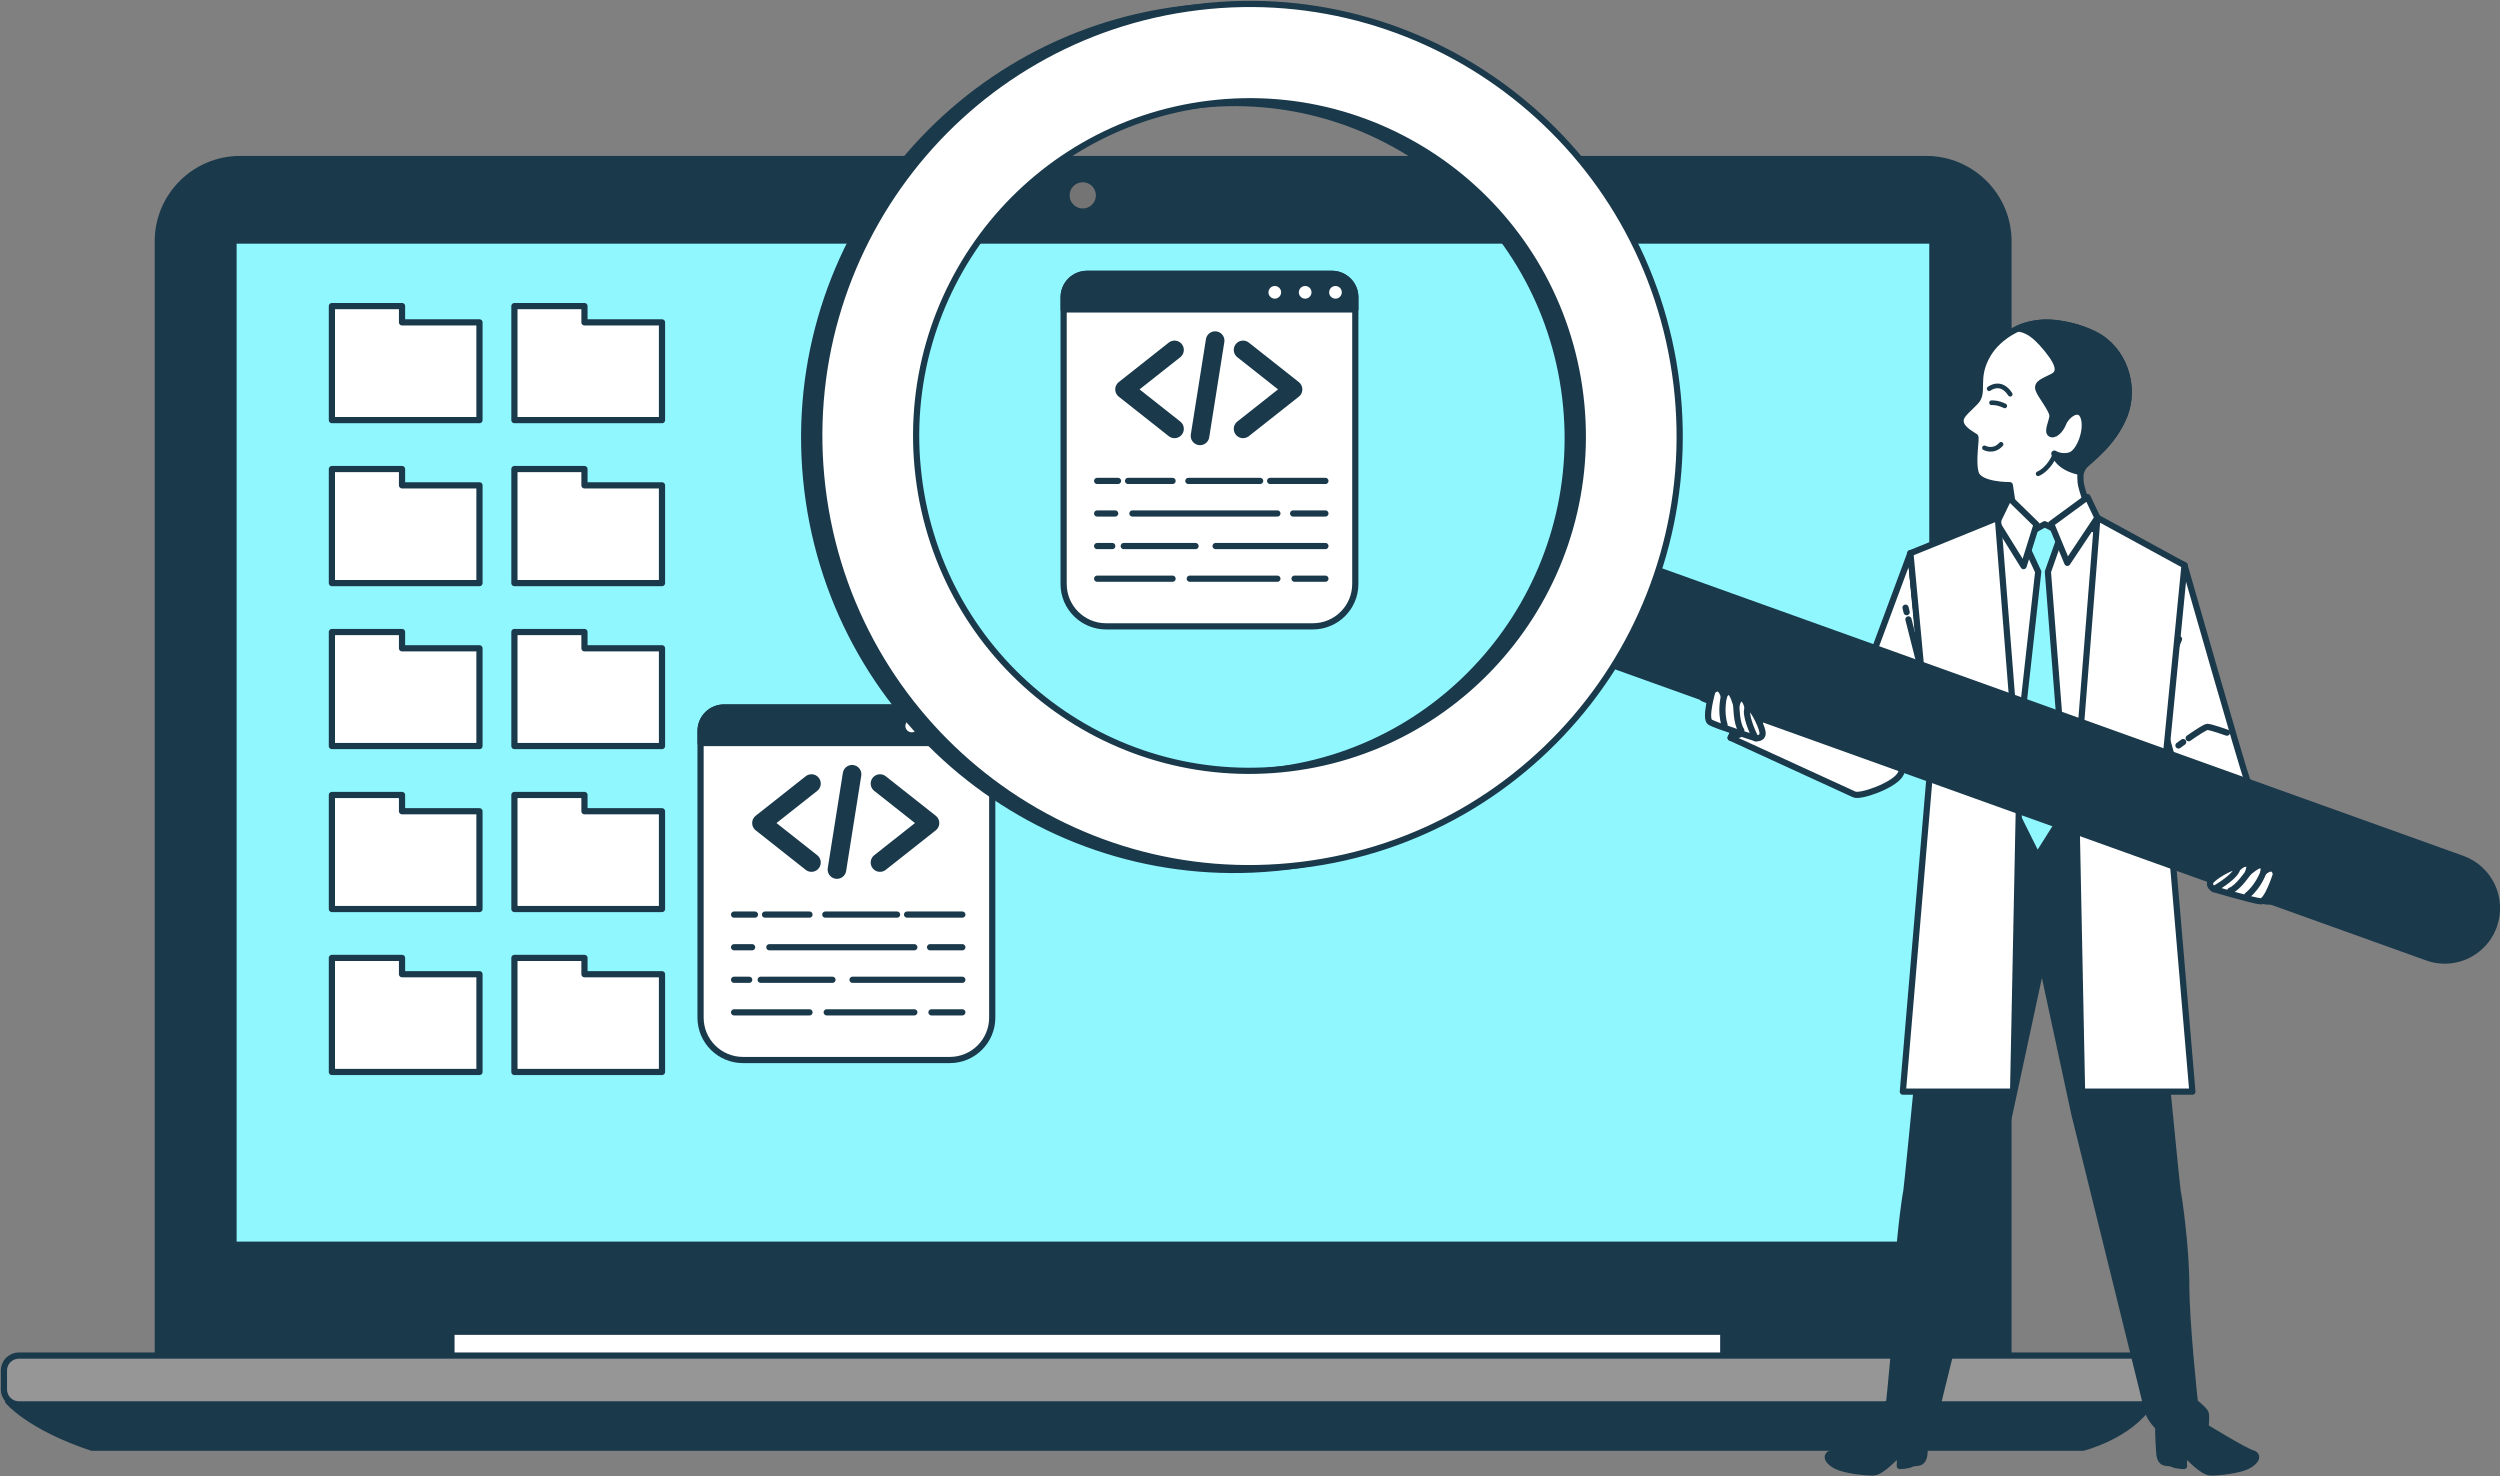
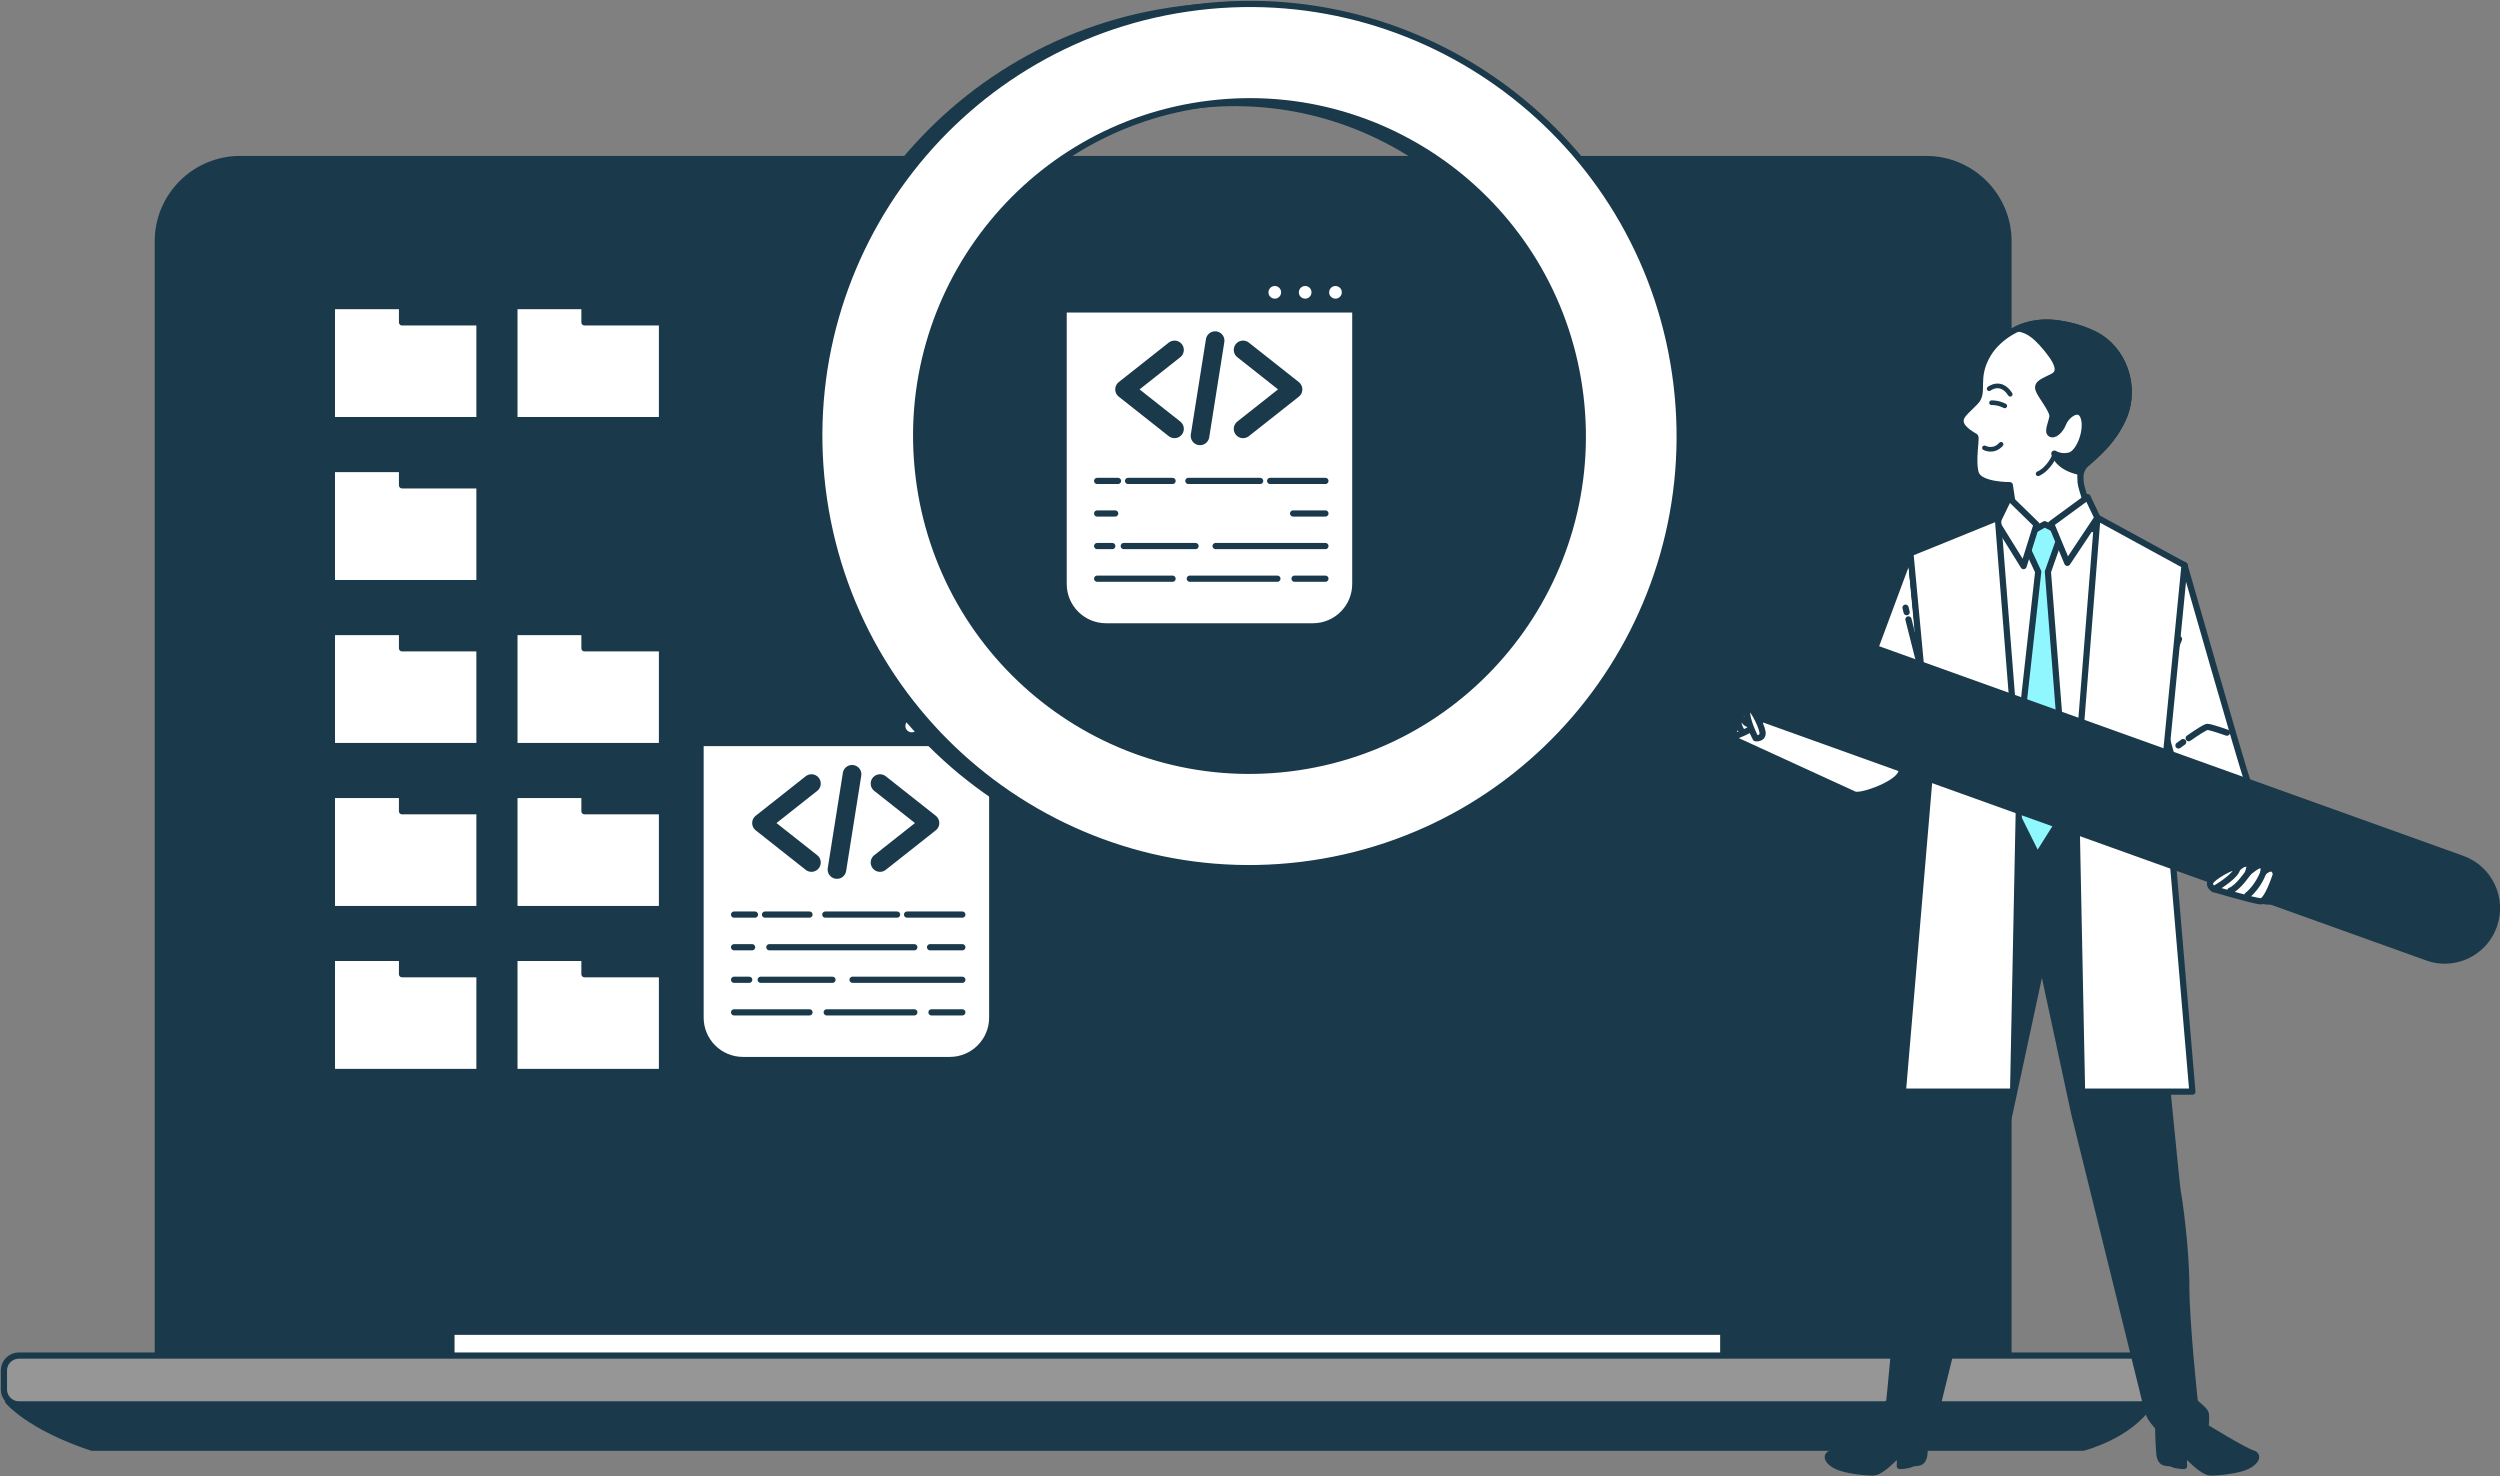
<svg xmlns="http://www.w3.org/2000/svg" width="403" height="238" viewBox="0 0 403 238" fill="none">
  <rect x="0" y="0" width="403" height="238" fill="#808080" stroke="none" />
  <g clip-path="url(#clip0_840_36866)">
    <path d="M38.709 25.635H310.496C317.817 25.635 323.767 31.581 323.767 38.896V219.142H25.438V38.896C25.438 31.581 31.388 25.635 38.709 25.635Z" fill="#1A394B" stroke="#1A394B" stroke-miterlimit="10" />
-     <path d="M311.498 38.781H37.643V200.644H311.498V38.781Z" fill="#90F7FF" stroke="#1A394B" stroke-linecap="round" stroke-linejoin="round" />
    <path d="M277.789 209.811H72.774V219.902H277.789V209.811Z" fill="#1A394B" stroke="#1A394B" stroke-linecap="round" stroke-linejoin="round" />
    <path d="M277.789 214.68H72.774V219.916H277.789V214.68Z" fill="white" stroke="#1A394B" stroke-linecap="round" stroke-linejoin="round" />
    <path d="M1.319 225.887C1.319 225.887 4.681 229.994 14.793 233.367H335.795C335.795 233.367 343.28 231.503 346.642 226.267L1.332 225.899L1.319 225.887Z" fill="#1A394B" stroke="#1A394B" stroke-linecap="round" stroke-linejoin="round" />
    <path d="M344.968 218.521H3.032C1.708 218.521 0.634 219.594 0.634 220.918V223.986C0.634 225.309 1.708 226.382 3.032 226.382H344.968C346.292 226.382 347.366 225.309 347.366 223.986V220.918C347.366 219.594 346.292 218.521 344.968 218.521Z" fill="#969696" stroke="#1A394B" stroke-miterlimit="10" />
-     <path d="M177.152 31.493C177.152 30.047 175.985 28.881 174.539 28.881C173.093 28.881 171.925 30.047 171.925 31.493C171.925 32.938 173.093 34.104 174.539 34.104C175.985 34.104 177.152 32.938 177.152 31.493Z" fill="#747474" stroke="#1A394B" stroke-linecap="round" stroke-linejoin="round" />
    <path d="M28.254 80.088C27.836 80.088 27.506 79.758 27.506 79.34V57.66C27.506 57.242 27.836 56.912 28.254 56.912C28.673 56.912 29.003 57.242 29.003 57.66V79.34C29.003 79.758 28.673 80.088 28.254 80.088Z" fill="#1A394B" />
    <path d="M64.807 51.966V49.342H53.502V51.966V53.728V67.725H77.291V51.966H64.807Z" fill="white" stroke="#1A394B" stroke-linecap="round" stroke-linejoin="round" />
    <path d="M94.216 51.966V49.342H82.924V51.966V53.728V67.725H106.713V51.966H94.216Z" fill="white" stroke="#1A394B" stroke-linecap="round" stroke-linejoin="round" />
    <path d="M64.807 78.236V75.611H53.502V78.236V79.998V93.995H77.291V78.236H64.807Z" fill="white" stroke="#1A394B" stroke-linecap="round" stroke-linejoin="round" />
-     <path d="M94.216 78.236V75.611H82.924V78.236V79.998V93.995H106.713V78.236H94.216Z" fill="white" stroke="#1A394B" stroke-linecap="round" stroke-linejoin="round" />
    <path d="M64.807 104.505V101.881H53.502V104.505V106.268V120.264H77.291V104.505H64.807Z" fill="white" stroke="#1A394B" stroke-linecap="round" stroke-linejoin="round" />
    <path d="M94.216 104.505V101.881H82.924V104.505V106.268V120.264H106.713V104.505H94.216Z" fill="white" stroke="#1A394B" stroke-linecap="round" stroke-linejoin="round" />
    <path d="M64.807 130.775V128.15H53.502V130.775V132.537V146.534H77.291V130.775H64.807Z" fill="white" stroke="#1A394B" stroke-linecap="round" stroke-linejoin="round" />
    <path d="M94.216 130.775V128.15H82.924V130.775V132.537V146.534H106.713V130.775H94.216Z" fill="white" stroke="#1A394B" stroke-linecap="round" stroke-linejoin="round" />
    <path d="M64.807 157.042V154.418H53.502V157.042V158.805V172.801H77.291V157.042H64.807Z" fill="white" stroke="#1A394B" stroke-linecap="round" stroke-linejoin="round" />
    <path d="M94.216 157.042V154.418H82.924V157.042V158.805V172.801H106.713V157.042H94.216Z" fill="white" stroke="#1A394B" stroke-linecap="round" stroke-linejoin="round" />
    <path d="M116.71 114.051H156.181C158.261 114.051 159.949 115.737 159.949 117.816V164.041C159.949 167.806 156.891 170.874 153.11 170.874H119.768C116 170.874 112.93 167.819 112.93 164.041V117.816C112.93 115.737 114.617 114.051 116.698 114.051H116.71Z" fill="white" stroke="#1A394B" stroke-linecap="round" stroke-linejoin="round" />
    <path d="M116.711 114.051H156.181C158.261 114.051 159.949 115.737 159.949 117.816V119.781H112.942V117.816C112.942 115.737 114.63 114.051 116.711 114.051Z" fill="#1A394B" stroke="#1A394B" stroke-linecap="round" stroke-linejoin="round" />
    <path d="M148.492 117.029C148.492 116.18 147.807 115.508 146.97 115.508C146.132 115.508 145.447 116.192 145.447 117.029C145.447 117.866 146.132 118.551 146.97 118.551C147.807 118.551 148.492 117.866 148.492 117.029Z" fill="white" stroke="#1A394B" stroke-linecap="round" stroke-linejoin="round" />
    <path d="M153.39 117.029C153.39 116.18 152.705 115.508 151.867 115.508C151.03 115.508 150.345 116.192 150.345 117.029C150.345 117.866 151.03 118.551 151.867 118.551C152.705 118.551 153.39 117.866 153.39 117.029Z" fill="white" stroke="#1A394B" stroke-linecap="round" stroke-linejoin="round" />
    <path d="M158.274 117.029C158.274 116.18 157.589 115.508 156.751 115.508C155.914 115.508 155.229 116.192 155.229 117.029C155.229 117.866 155.914 118.551 156.751 118.551C157.589 118.551 158.274 117.866 158.274 117.029Z" fill="white" stroke="#1A394B" stroke-linecap="round" stroke-linejoin="round" />
    <path d="M130.806 126.311L122.75 132.675L130.806 139.039" stroke="#1A394B" stroke-width="3" stroke-linecap="round" stroke-linejoin="round" />
    <path d="M141.856 126.311L149.913 132.675L141.856 139.039" stroke="#1A394B" stroke-width="3" stroke-linecap="round" stroke-linejoin="round" />
    <path d="M137.352 124.814L134.917 140.168" stroke="#1A394B" stroke-width="3" stroke-linecap="round" stroke-linejoin="round" />
    <path d="M146.221 147.432H155.128" stroke="#1A394B" stroke-linecap="round" stroke-linejoin="round" />
    <path d="M133.039 147.432H144.61" stroke="#1A394B" stroke-linecap="round" stroke-linejoin="round" />
    <path d="M123.321 147.432H130.489" stroke="#1A394B" stroke-linecap="round" stroke-linejoin="round" />
    <path d="M118.334 147.432H121.697" stroke="#1A394B" stroke-linecap="round" stroke-linejoin="round" />
    <path d="M149.926 152.693H155.128" stroke="#1A394B" stroke-linecap="round" stroke-linejoin="round" />
    <path d="M124.019 152.693H147.389" stroke="#1A394B" stroke-linecap="round" stroke-linejoin="round" />
    <path d="M118.334 152.693H121.24" stroke="#1A394B" stroke-linecap="round" stroke-linejoin="round" />
    <path d="M137.429 157.941H155.127" stroke="#1A394B" stroke-linecap="round" stroke-linejoin="round" />
    <path d="M122.623 157.941H134.193" stroke="#1A394B" stroke-linecap="round" stroke-linejoin="round" />
    <path d="M118.334 157.941H120.77" stroke="#1A394B" stroke-linecap="round" stroke-linejoin="round" />
    <path d="M150.154 163.191H155.128" stroke="#1A394B" stroke-linecap="round" stroke-linejoin="round" />
    <path d="M133.268 163.191H147.389" stroke="#1A394B" stroke-linecap="round" stroke-linejoin="round" />
    <path d="M118.334 163.191H130.489" stroke="#1A394B" stroke-linecap="round" stroke-linejoin="round" />
    <path d="M175.237 44.145H214.707C216.788 44.145 218.475 45.831 218.475 47.91V94.135C218.475 97.9 215.418 100.968 211.637 100.968H178.295C174.526 100.968 171.456 97.913 171.456 94.135V47.91C171.456 45.831 173.143 44.145 175.224 44.145H175.237Z" fill="white" stroke="#1A394B" stroke-linecap="round" stroke-linejoin="round" />
    <path d="M175.237 44.145H214.707C216.788 44.145 218.475 45.831 218.475 47.91V49.875H171.469V47.91C171.469 45.831 173.156 44.145 175.237 44.145Z" fill="#1A394B" stroke="#1A394B" stroke-linecap="round" stroke-linejoin="round" />
    <path d="M207.019 47.123C207.019 46.273 206.333 45.602 205.496 45.602C204.659 45.602 203.974 46.286 203.974 47.123C203.974 47.96 204.659 48.644 205.496 48.644C206.333 48.644 207.019 47.96 207.019 47.123Z" fill="white" stroke="#1A394B" stroke-linecap="round" stroke-linejoin="round" />
    <path d="M211.916 47.123C211.916 46.273 211.231 45.602 210.394 45.602C209.556 45.602 208.871 46.286 208.871 47.123C208.871 47.96 209.556 48.644 210.394 48.644C211.231 48.644 211.916 47.96 211.916 47.123Z" fill="white" stroke="#1A394B" stroke-linecap="round" stroke-linejoin="round" />
    <path d="M216.8 47.123C216.8 46.273 216.115 45.602 215.278 45.602C214.44 45.602 213.755 46.286 213.755 47.123C213.755 47.96 214.44 48.644 215.278 48.644C216.115 48.644 216.8 47.96 216.8 47.123Z" fill="white" stroke="#1A394B" stroke-linecap="round" stroke-linejoin="round" />
    <path d="M189.332 56.404L181.276 62.769L189.332 69.133" stroke="#1A394B" stroke-width="3" stroke-linecap="round" stroke-linejoin="round" />
    <path d="M200.383 56.404L208.439 62.769L200.383 69.133" stroke="#1A394B" stroke-width="3" stroke-linecap="round" stroke-linejoin="round" />
    <path d="M195.879 54.908L193.443 70.261" stroke="#1A394B" stroke-width="3" stroke-linecap="round" stroke-linejoin="round" />
    <path d="M204.748 77.525H213.654" stroke="#1A394B" stroke-linecap="round" stroke-linejoin="round" />
    <path d="M191.565 77.525H203.136" stroke="#1A394B" stroke-linecap="round" stroke-linejoin="round" />
    <path d="M181.847 77.525H189.015" stroke="#1A394B" stroke-linecap="round" stroke-linejoin="round" />
    <path d="M176.861 77.525H180.223" stroke="#1A394B" stroke-linecap="round" stroke-linejoin="round" />
    <path d="M208.452 82.773H213.654" stroke="#1A394B" stroke-linecap="round" stroke-linejoin="round" />
-     <path d="M182.545 82.773H205.915" stroke="#1A394B" stroke-linecap="round" stroke-linejoin="round" />
    <path d="M176.861 82.773H179.766" stroke="#1A394B" stroke-linecap="round" stroke-linejoin="round" />
    <path d="M195.955 88.023H213.654" stroke="#1A394B" stroke-linecap="round" stroke-linejoin="round" />
    <path d="M181.149 88.023H192.72" stroke="#1A394B" stroke-linecap="round" stroke-linejoin="round" />
    <path d="M176.861 88.023H179.297" stroke="#1A394B" stroke-linecap="round" stroke-linejoin="round" />
    <path d="M208.681 93.285H213.654" stroke="#1A394B" stroke-linecap="round" stroke-linejoin="round" />
    <path d="M191.794 93.285H205.915" stroke="#1A394B" stroke-linecap="round" stroke-linejoin="round" />
    <path d="M176.861 93.285H189.015" stroke="#1A394B" stroke-linecap="round" stroke-linejoin="round" />
  </g>
  <g clip-path="url(#clip1_840_36866)">
    <path d="M331.237 52.076C328.738 51.795 326.2 52.292 324.056 53.605C322.763 54.395 321.405 55.529 320.479 57.07C318.158 60.944 319.972 63.161 318.475 64.741C316.978 66.321 315.836 66.996 316.077 68.143C316.318 69.29 318.132 70.194 318.399 70.385C318.665 70.576 317.891 74.284 318.487 76.272C319.084 78.26 323.98 78.209 323.98 78.209C323.98 78.209 324.539 81.84 324.678 83.025C324.818 84.21 323.701 93.371 328.649 90.555C333.596 87.739 336.438 84.949 336.742 83.751C337.047 82.566 335.461 78.871 335.398 77.712C335.334 76.552 335.296 76.004 335.88 75.202C336.463 74.386 340.561 71.749 342.438 66.996C344.328 62.243 342.375 56.229 337.567 53.859C335.309 52.751 333.025 52.267 331.224 52.063L331.237 52.076Z" fill="white" stroke="#1A394B" stroke-linecap="round" stroke-linejoin="round" />
    <path d="M328.979 55.146C327.52 53.528 326.239 53.043 325.3 52.954C327.152 52.139 329.207 51.833 331.237 52.062C333.025 52.266 335.322 52.75 337.58 53.859C342.375 56.216 344.341 62.243 342.451 66.995C340.561 71.748 336.476 74.385 335.892 75.201C335.664 75.532 335.525 75.813 335.461 76.106C331.63 75.392 331.161 73.124 331.161 73.124C331.161 73.124 332.34 73.863 333.761 73.379C335.182 72.895 336.552 69.429 335.905 67.339C335.258 65.25 333.114 66.919 332.607 68.206C332.099 69.493 331.085 70.296 330.539 69.913C329.994 69.518 330.717 68.155 330.856 67.161C330.996 66.167 328.903 63.759 328.598 62.765C328.294 61.771 329.461 61.453 330.894 60.714C332.328 59.975 331.973 58.433 329.017 55.158L328.979 55.146Z" fill="#1A394B" stroke="#1A394B" stroke-linecap="round" stroke-linejoin="round" />
    <path d="M331.199 73.418C331.199 73.418 330.361 75.533 328.547 76.374" stroke="#1A394B" stroke-width="0.75" stroke-linecap="round" stroke-linejoin="round" />
    <path d="M321.037 64.919C321.037 64.919 322.001 64.843 323.168 65.429" stroke="#1A394B" stroke-width="0.75" stroke-linecap="round" stroke-linejoin="round" />
    <path d="M320.657 62.662C320.657 62.662 322.522 61.184 324.044 63.554" stroke="#1A394B" stroke-width="0.75" stroke-linecap="round" stroke-linejoin="round" />
    <path d="M319.896 72.195C319.896 72.195 321.329 72.997 322.572 71.621" stroke="#1A394B" stroke-width="0.75" stroke-linecap="round" stroke-linejoin="round" />
    <path d="M295.336 234.229C296.554 233.885 302.795 230.05 302.795 230.05C302.795 230.05 302.618 228.304 302.795 227.782C302.973 227.259 304.533 226.036 304.533 226.036C304.533 226.036 305.916 213.307 305.916 207.204C305.916 201.101 307.134 192.73 307.299 192.041C307.476 191.341 312.157 142.706 312.157 142.706L313.718 130.334L329.169 131.098L344.62 130.334L346.181 142.706C346.181 142.706 350.862 191.341 351.039 192.041C351.217 192.742 352.422 201.101 352.422 207.204C352.422 213.307 353.805 226.036 353.805 226.036C353.805 226.036 355.365 227.259 355.543 227.782C355.72 228.304 355.543 230.05 355.543 230.05C355.543 230.05 361.797 233.885 363.002 234.229C364.22 234.573 363.7 235.618 362.304 236.318C360.922 237.019 357.788 237.363 356.405 237.363C355.023 237.363 352.929 234.917 352.409 234.573C351.889 234.229 352.067 236.318 352.067 236.318C352.067 236.318 350.849 236.318 350.164 235.974C349.466 235.63 348.248 236.318 348.084 234.229C347.906 232.139 347.906 230.05 347.906 230.05C347.906 230.05 346.688 228.826 346.346 227.782C346.003 226.737 345.305 223.768 345.305 223.768L334.37 179.491L329.156 155.269L323.943 179.491L313.007 223.768C313.007 223.768 312.31 226.737 311.967 227.782C311.625 228.826 310.407 230.05 310.407 230.05C310.407 230.05 310.407 232.139 310.229 234.229C310.052 236.318 308.846 235.618 308.149 235.974C307.451 236.318 306.246 236.318 306.246 236.318C306.246 236.318 306.423 234.229 305.903 234.573C305.383 234.917 303.303 237.363 301.907 237.363C300.512 237.363 297.391 237.019 296.008 236.318C294.626 235.618 294.106 234.573 295.311 234.229H295.336Z" fill="#1A394B" stroke="#1A394B" stroke-linecap="round" stroke-linejoin="round" />
    <path d="M347.729 112.484L352.143 91.129C352.143 91.129 361.67 124.41 362.089 125.238C362.114 125.289 362.127 125.34 362.127 125.378L366.478 139.751L357.788 139.509L352.765 130.042L350.316 122.537C349.276 119.645 347.729 112.484 347.729 112.484Z" fill="white" stroke="#1A394B" stroke-linecap="round" stroke-linejoin="round" />
    <path d="M348.591 109.503L351.255 103.018" stroke="#1A394B" stroke-linecap="round" stroke-linejoin="round" />
    <path d="M351.928 119.619C351.471 119.938 351.167 120.167 351.167 120.167L351.928 119.619Z" fill="white" />
    <path d="M351.928 119.619C351.471 119.938 351.167 120.167 351.167 120.167" stroke="#1A394B" stroke-linecap="round" stroke-linejoin="round" />
    <path d="M358.981 118.104C358.981 118.104 356.38 117.174 355.822 117.174C355.505 117.174 354.021 118.155 352.815 118.996" fill="white" />
    <path d="M358.981 118.104C358.981 118.104 356.38 117.174 355.822 117.174C355.505 117.174 354.021 118.155 352.815 118.996" stroke="#1A394B" stroke-linecap="round" stroke-linejoin="round" />
    <path d="M307.959 89.179C307.959 89.179 297.049 118.433 296.77 119.555C296.491 120.663 296.212 121.351 296.351 122.6C296.491 123.849 298.419 124.677 298.838 124.677C299.256 124.677 302.288 122.74 303.531 122.179C304.774 121.619 308.504 119.822 308.504 119.822L310.432 113.579L307.946 89.166L307.959 89.179Z" fill="white" stroke="#1A394B" stroke-linecap="round" stroke-linejoin="round" />
    <path d="M307.349 98.683L307.172 97.957" stroke="#1A394B" stroke-linecap="round" stroke-linejoin="round" />
    <path d="M309.95 108.967L307.641 99.844" stroke="#1A394B" stroke-linecap="round" stroke-linejoin="round" />
    <path d="M336.54 84.936L352.143 91.115L345.382 127.174C345.382 127.174 345.94 130.499 345.521 131.2C345.102 131.888 344.417 132.309 344.417 132.309H313.908C313.908 132.309 311.84 130.372 311.84 129.952V128.155L307.971 89.191L323.422 85.139L336.552 84.948L336.54 84.936Z" fill="white" stroke="#1A394B" stroke-linecap="round" stroke-linejoin="round" />
    <path d="M332.341 85.878L330.121 92.172L333.127 130.499L328.421 137.978L324.374 129.837L328.56 92.172L325.947 86.541L329.601 84.502L332.341 85.878Z" fill="#90F7FF" stroke="#1A394B" stroke-linecap="round" stroke-linejoin="round" />
    <path d="M336.514 80.133L338.1 83.458L333.254 90.734L330.641 84.439L336.514 80.133Z" fill="white" stroke="#1A394B" stroke-linecap="round" stroke-linejoin="round" />
    <path d="M328.294 84.567L326.2 91.256L321.887 84.299L323.854 80.234L328.294 84.567Z" fill="white" stroke="#1A394B" stroke-linecap="round" stroke-linejoin="round" />
    <path d="M338.1 83.457L334.637 127.11L335.626 175.974H353.412L348.959 123.644L352.143 91.127L338.1 83.457Z" fill="white" stroke="#1A394B" stroke-linecap="round" stroke-linejoin="round" />
    <path d="M322.052 83.457L325.503 127.11L324.513 175.974H306.741L311.181 123.644L307.959 89.178L322.052 83.457Z" fill="white" stroke="#1A394B" stroke-linecap="round" stroke-linejoin="round" />
    <path d="M282.929 111.057C282.929 111.057 303.201 116.65 303.632 116.752C304.064 116.854 306.017 118.103 306.347 118.893C306.677 119.683 307.438 123.199 306.258 124.958C305.079 126.703 299.865 128.513 298.913 128.067C297.974 127.633 278.984 118.931 278.984 118.931L282.942 111.057H282.929Z" fill="white" stroke="#1A394B" stroke-linecap="round" stroke-linejoin="round" />
    <path d="M284.413 113.107C284.413 113.107 284.883 114.381 283.919 116.038C282.967 117.707 278.971 118.917 278.971 118.917L282.929 111.043C282.929 111.043 284.312 111.043 284.413 113.094V113.107Z" fill="white" stroke="#1A394B" stroke-linecap="round" stroke-linejoin="round" />
    <path d="M282.054 110.572L284.413 113.108C284.413 113.108 284.451 115.72 283.158 116.459C281.864 117.198 281.293 116.357 281.293 116.357L280.088 114.841L274.48 112.56L282.054 110.585V110.572Z" fill="white" stroke="#1A394B" stroke-linecap="round" stroke-linejoin="round" />
    <path d="M280.798 102.813C280.798 102.813 279.212 101.921 278.908 101.118C278.604 100.315 276.904 99.105 276.104 98.2C275.305 97.296 275.8 96.289 277.208 96.786C278.616 97.296 281.724 99.908 281.724 99.908L280.798 102.813Z" fill="white" stroke="#1A394B" stroke-linecap="round" stroke-linejoin="round" />
    <path d="M363.611 144.833C363.611 144.833 365.285 145.534 366.11 145.279C366.922 145.024 368.926 145.623 370.131 145.7C371.336 145.776 371.819 144.757 370.55 143.954C369.294 143.151 365.323 142.311 365.323 142.311L363.611 144.833Z" fill="white" stroke="#1A394B" stroke-linecap="round" stroke-linejoin="round" />
    <path d="M395.16 155.282C398.408 154.887 401.313 152.708 402.493 149.408C404.155 144.758 401.732 139.636 397.101 137.966L261.82 89.421C257.19 87.752 252.09 90.185 250.428 94.836C248.767 99.487 251.19 104.609 255.82 106.278L391.101 154.823C392.446 155.308 393.841 155.448 395.16 155.282Z" fill="#1A394B" />
    <path d="M190.64 1.44C228.659 -3.185 263.215 24.018 267.82 62.205C272.425 100.391 245.341 135.099 207.322 139.725C169.302 144.35 134.746 117.146 130.141 78.96C125.537 40.773 152.621 6.065 190.64 1.44ZM205.444 124.154C234.901 120.574 255.896 93.676 252.318 64.091C248.753 34.505 221.974 13.417 192.517 17.01C163.061 20.591 142.066 47.488 145.643 77.074C149.208 106.66 175.988 127.747 205.444 124.154Z" fill="#1A394B" stroke="#1A394B" stroke-linecap="round" stroke-linejoin="round" />
    <path d="M193.076 1.147C231.095 -3.478 265.651 23.725 270.256 61.912C274.861 100.098 247.777 134.806 209.758 139.432C171.738 144.057 137.182 116.853 132.578 78.667C127.973 40.48 155.057 5.772 193.076 1.147ZM207.88 123.861C237.337 120.281 258.332 93.383 254.754 63.797C251.189 34.212 224.41 13.124 194.953 16.717C165.497 20.298 144.502 47.195 148.08 76.781C151.644 106.367 178.424 127.454 207.88 123.861Z" fill="white" stroke="#1A394B" stroke-linecap="round" stroke-linejoin="round" />
-     <path d="M276.041 111.425C276.041 111.425 274.747 115.859 275.673 116.42C276.599 116.981 283.031 119.007 283.031 119.007C283.031 119.007 281.737 113.642 281.369 113.095C281.001 112.534 280.303 112.305 280.303 112.61L279.897 113.719C279.897 113.719 279.301 111.4 278.692 111.502C278.096 111.604 277.893 112.305 277.893 112.305C277.893 112.305 277.385 110.049 276.041 111.425Z" fill="white" stroke="#1A394B" stroke-linecap="round" stroke-linejoin="round" />
    <path d="M283.031 119.006C283.031 119.006 284.312 119.159 284.109 117.949C283.906 116.738 282.105 113.209 281.699 114.215C281.293 115.222 282.434 117.949 283.018 119.006H283.031Z" fill="white" stroke="#1A394B" stroke-linecap="round" stroke-linejoin="round" />
    <path d="M279.897 113.707C279.897 113.707 279.897 116.625 280.696 117.733L279.897 113.707Z" fill="white" />
    <path d="M279.897 113.707C279.897 113.707 279.897 116.625 280.696 117.733" stroke="#1A394B" stroke-linecap="round" stroke-linejoin="round" />
    <path d="M277.893 112.305C277.893 112.305 277.296 114.624 277.994 116.841L277.893 112.305Z" fill="white" />
    <path d="M277.893 112.305C277.893 112.305 277.296 114.624 277.994 116.841" stroke="#1A394B" stroke-linecap="round" stroke-linejoin="round" />
    <path d="M366.884 140.934C366.884 140.934 365.501 145.342 364.423 145.291C363.357 145.24 356.875 143.329 356.875 143.329C356.875 143.329 360.909 139.596 361.53 139.341C362.139 139.086 362.862 139.277 362.685 139.532L362.406 140.679C362.406 140.679 364.194 139.086 364.638 139.507C365.082 139.927 364.854 140.628 364.854 140.628C364.854 140.628 366.516 139.035 366.884 140.934Z" fill="white" stroke="#1A394B" stroke-linecap="round" stroke-linejoin="round" />
    <path d="M356.875 143.33C356.875 143.33 355.72 142.731 356.558 141.839C357.395 140.947 360.845 139.023 360.617 140.081C360.389 141.138 357.928 142.769 356.862 143.33H356.875Z" fill="white" stroke="#1A394B" stroke-linecap="round" stroke-linejoin="round" />
    <path d="M362.406 140.68C362.406 140.68 360.794 143.113 359.513 143.585L362.406 140.68Z" fill="white" />
    <path d="M362.406 140.68C362.406 140.68 360.794 143.113 359.513 143.585" stroke="#1A394B" stroke-linecap="round" stroke-linejoin="round" />
    <path d="M364.854 140.629C364.854 140.629 364.067 142.897 362.266 144.337L364.854 140.629Z" fill="white" />
    <path d="M364.854 140.629C364.854 140.629 364.067 142.897 362.266 144.337" stroke="#1A394B" stroke-linecap="round" stroke-linejoin="round" />
  </g>
  <defs>
    <clipPath id="clip0_840_36866">
      <rect width="348" height="209" fill="white" transform="translate(0 25)" />
    </clipPath>
    <clipPath id="clip1_840_36866">
      <rect width="274" height="238" fill="white" transform="translate(129)" />
    </clipPath>
  </defs>
</svg>